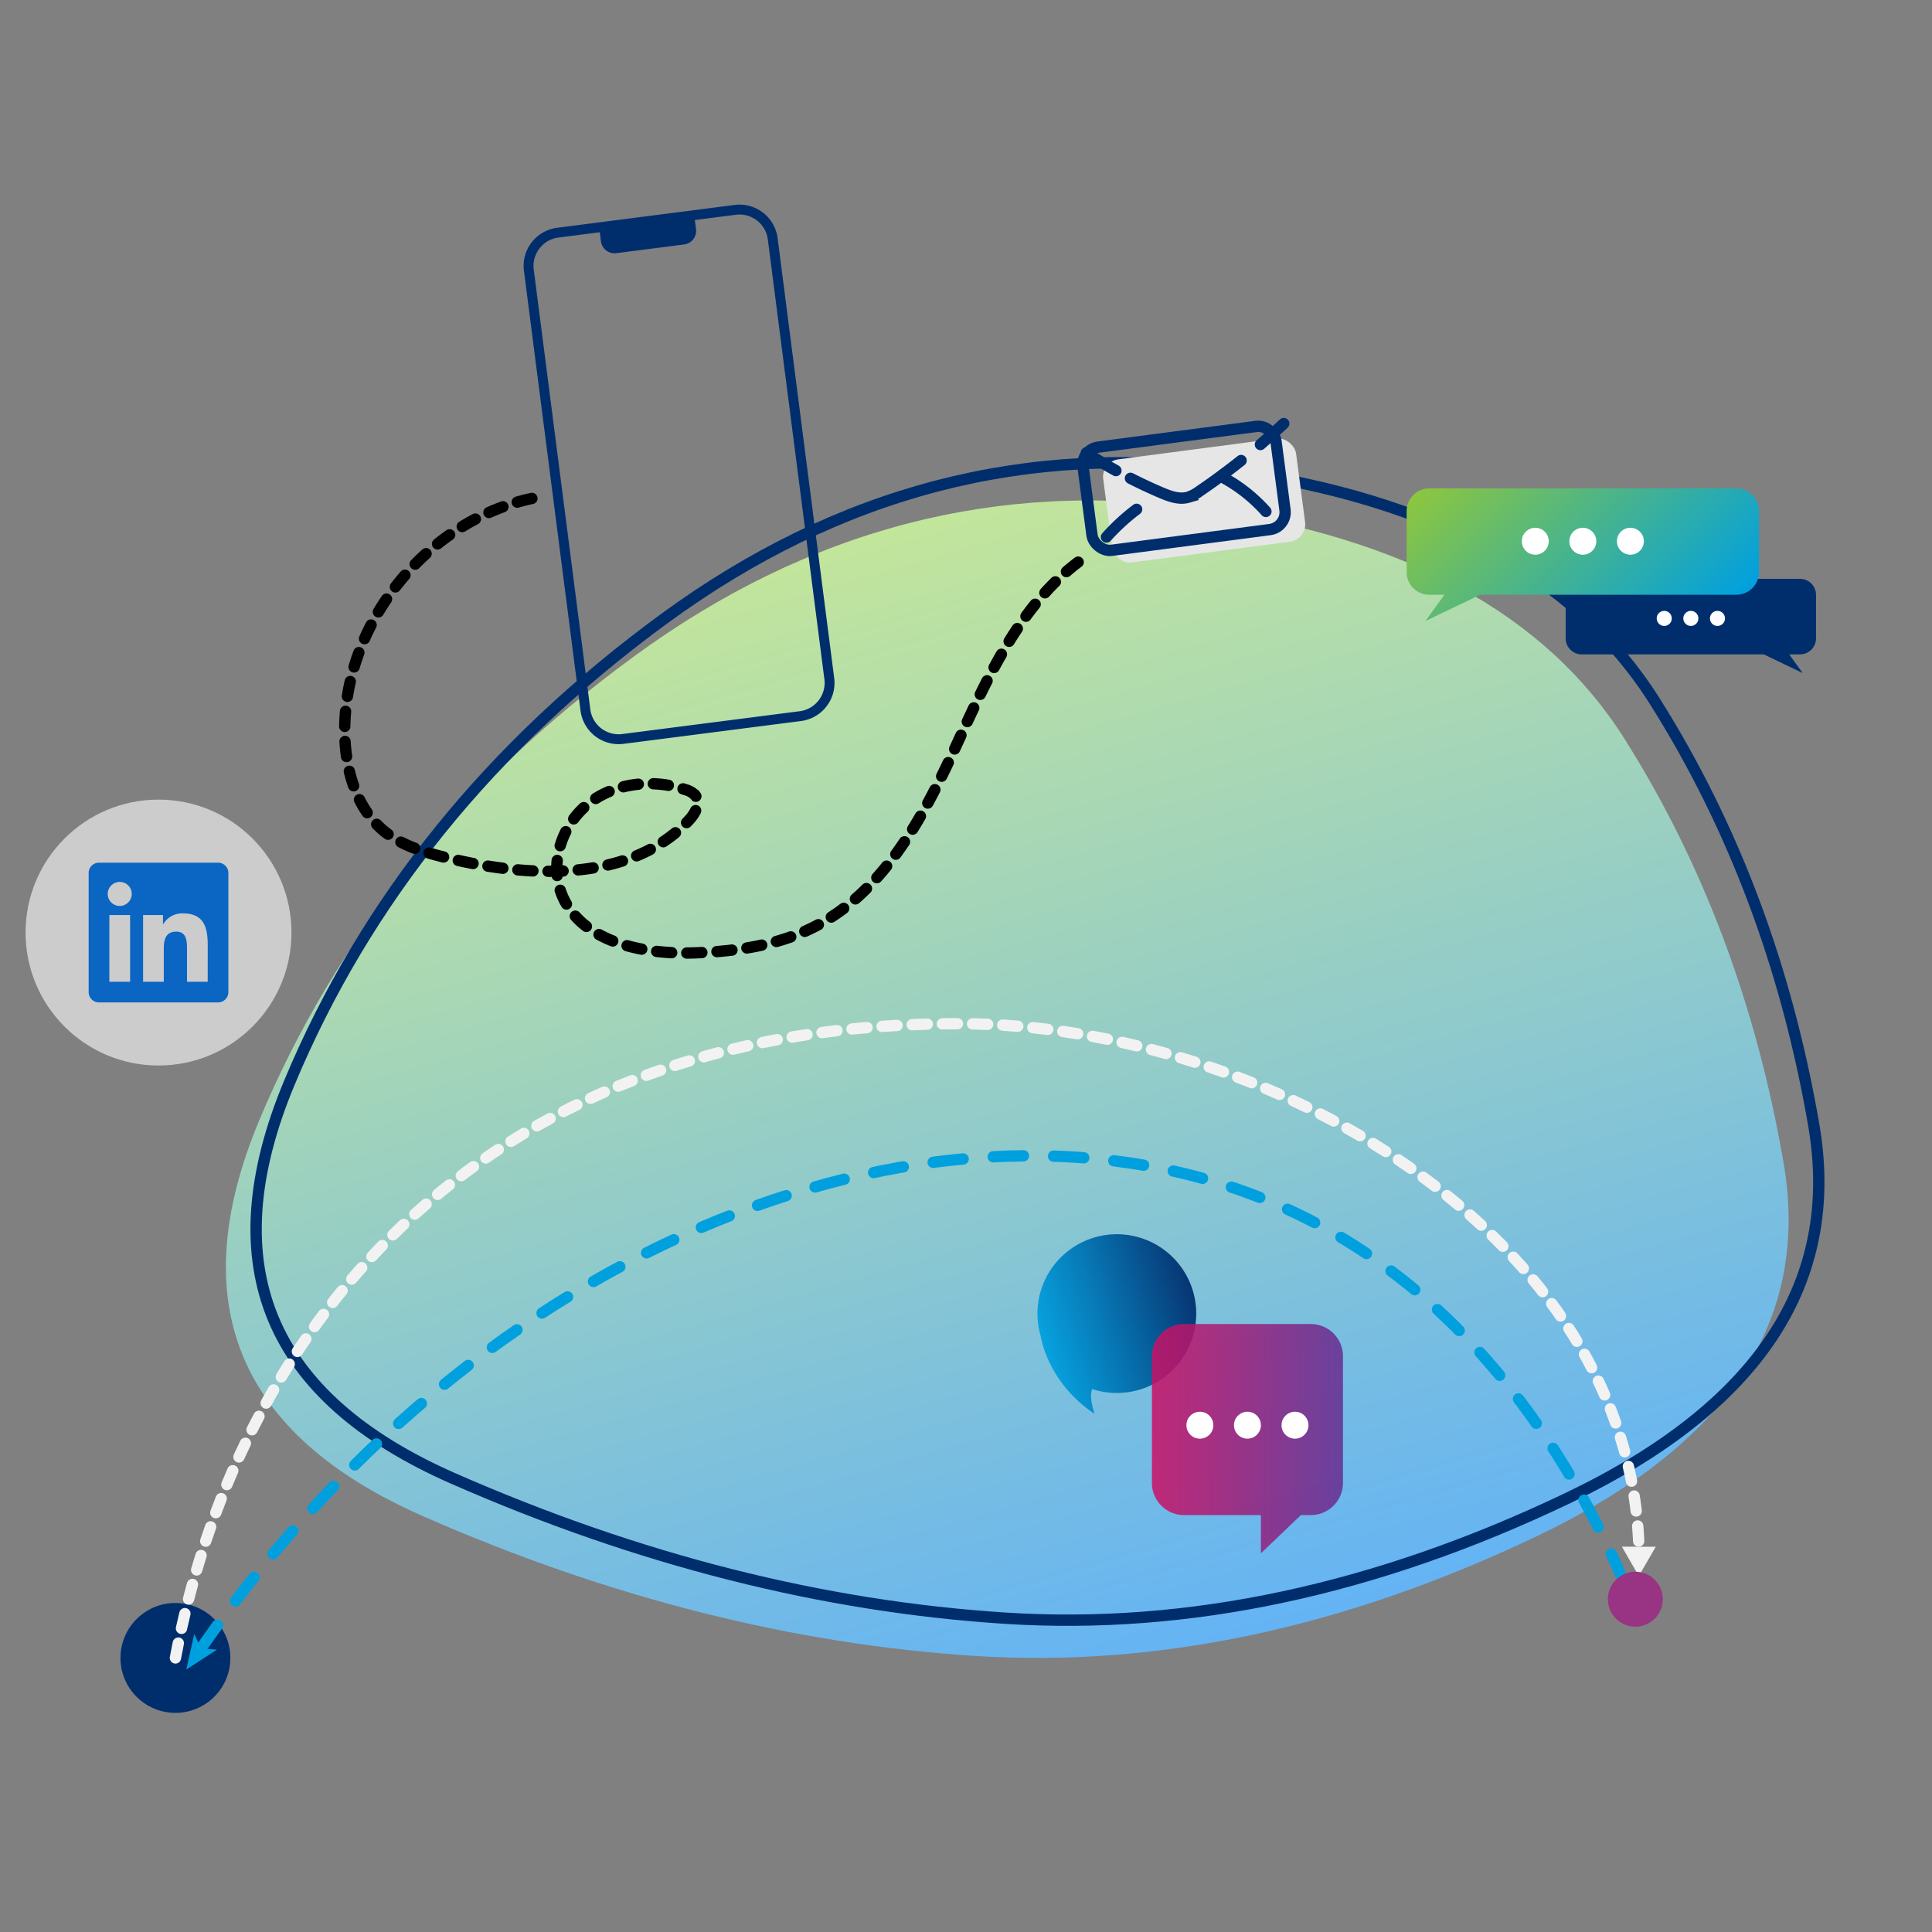
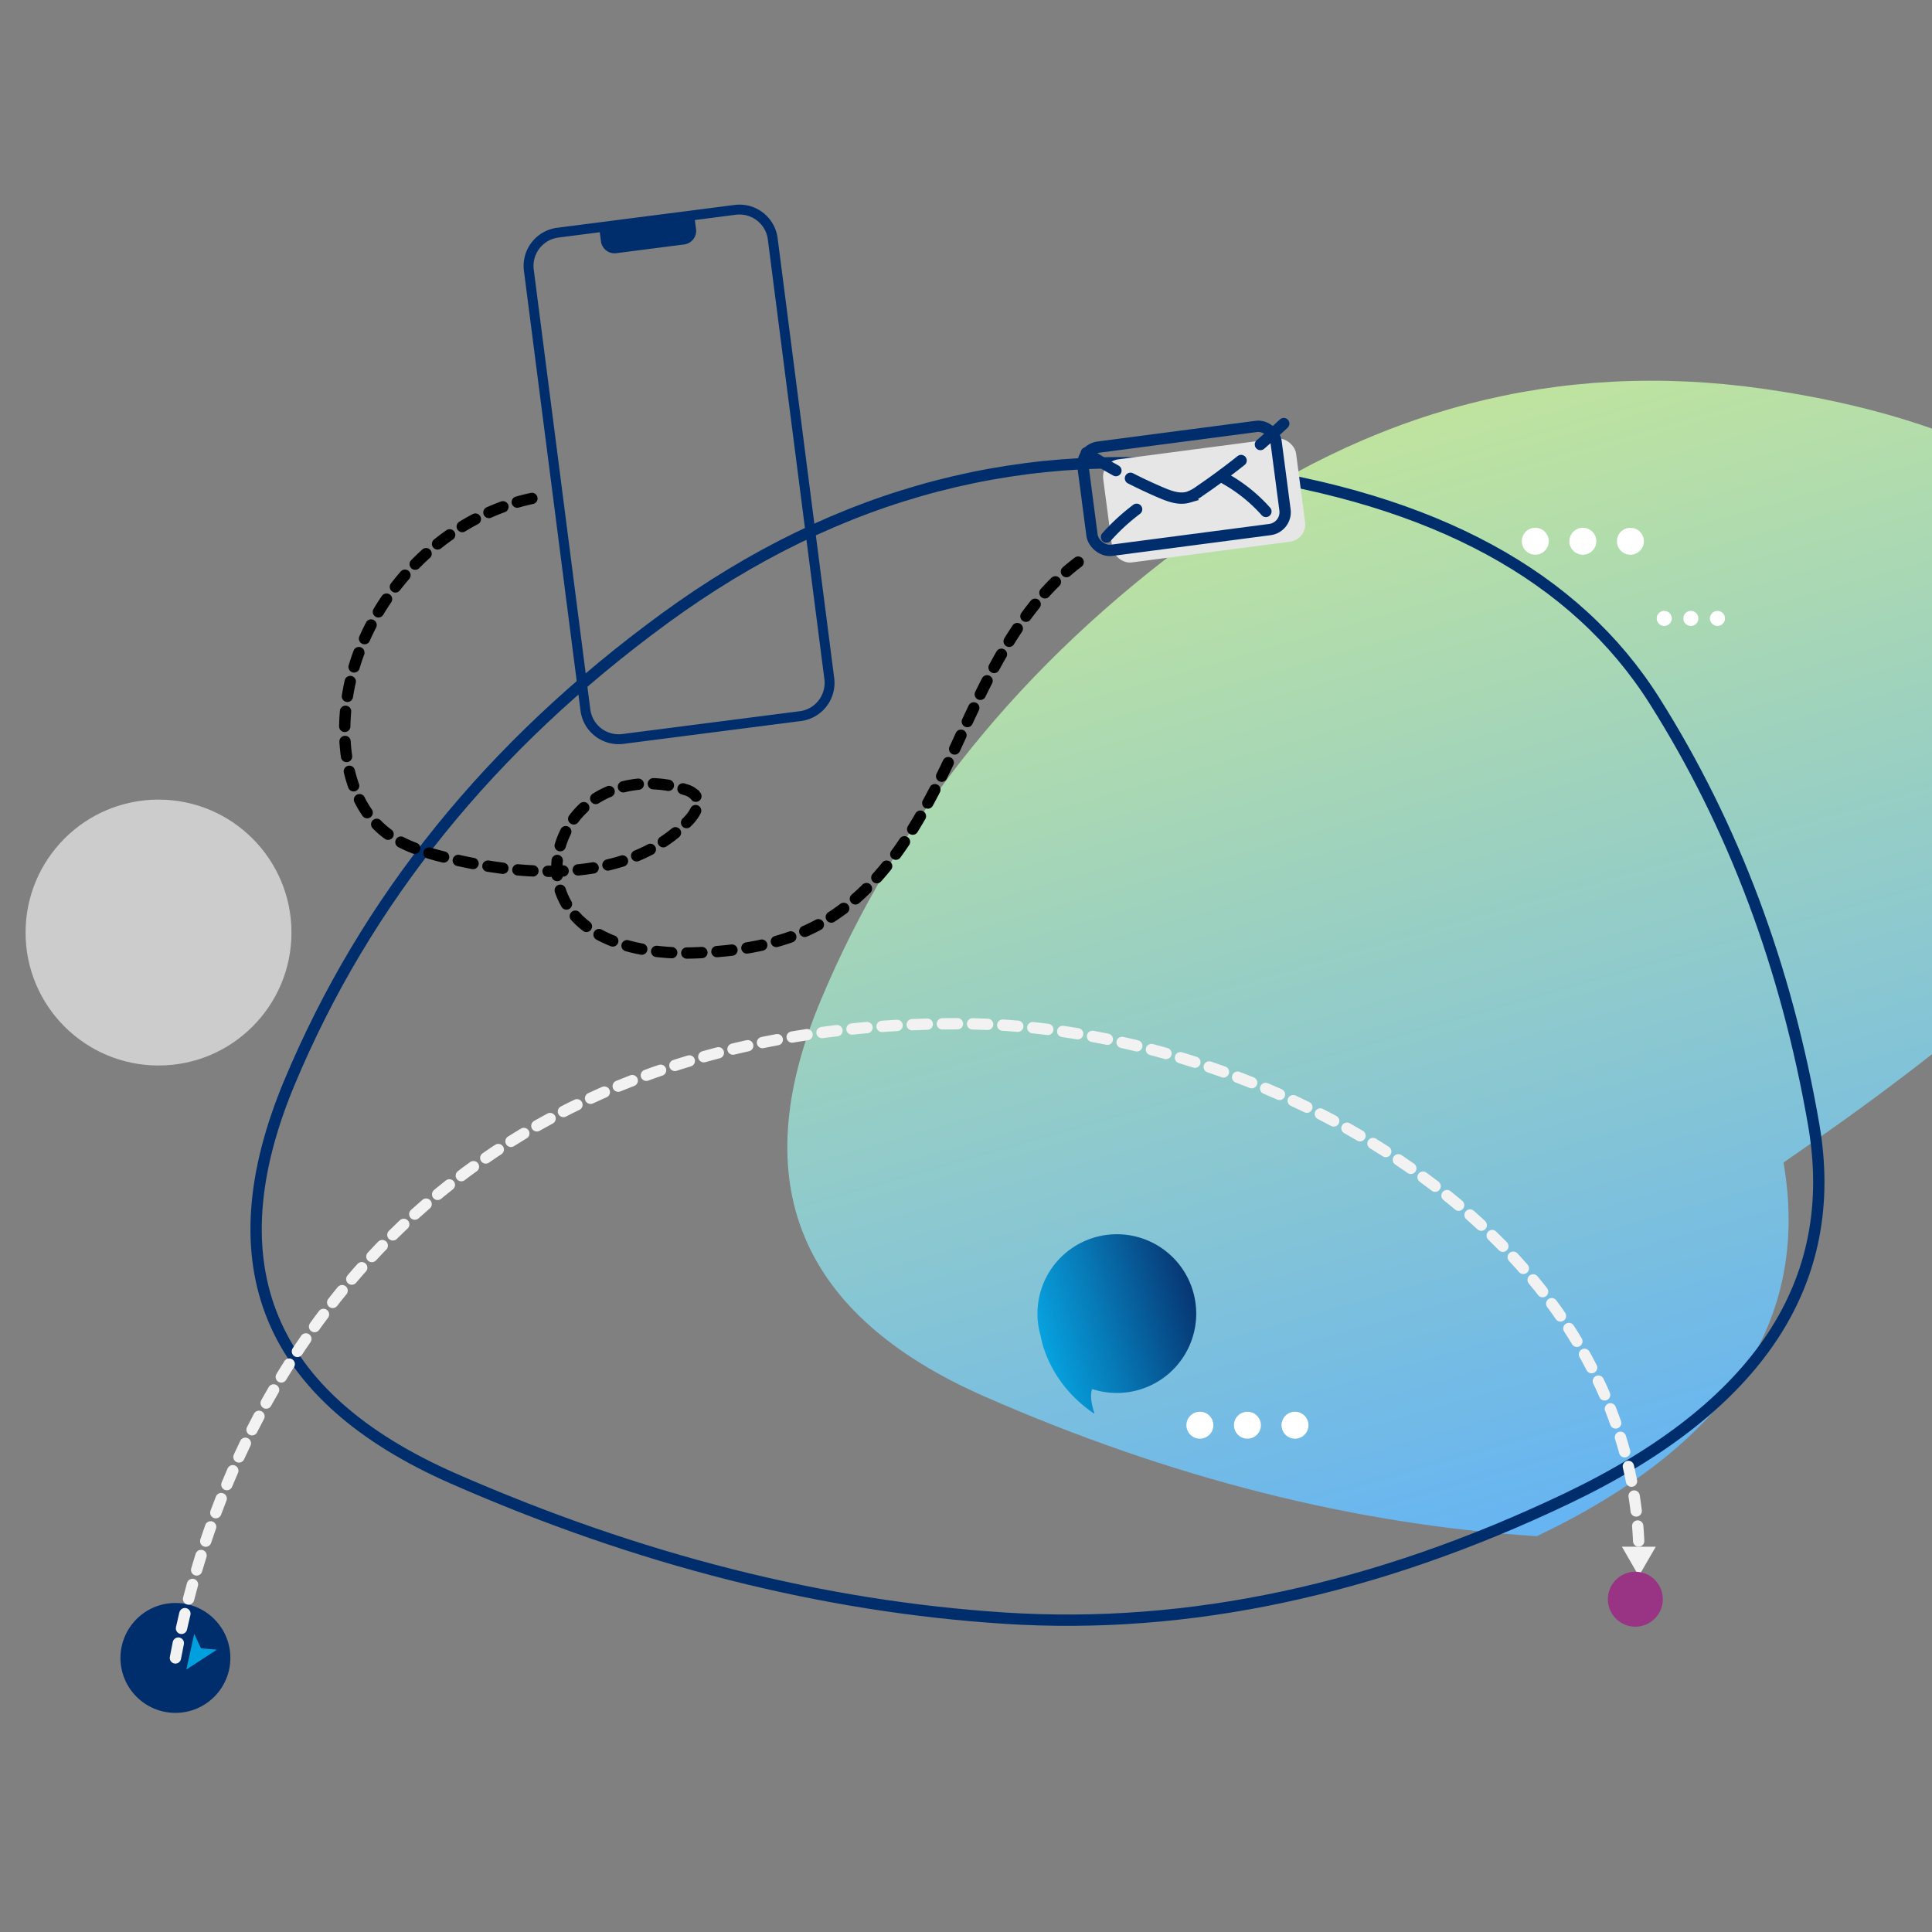
<svg xmlns="http://www.w3.org/2000/svg" viewBox="0 0 512 512">
  <rect x="0" y="0" width="512" height="512" fill="#808080" stroke="none" />
  <defs>
    <linearGradient id="New_Gradient_Swatch_1" x1="1.532" y1="246.051" x2="1.532" y2="245.051" gradientTransform="matrix(392.301, -114.928, -86.947, -296.788, 21006.794, 73347.314)" gradientUnits="userSpaceOnUse">
      <stop offset="0" stop-color="#c2e59c" />
      <stop offset="1" stop-color="#64b3f4" />
    </linearGradient>
    <linearGradient id="linear-gradient" x1="195.024" y1="363.553" x2="237.238" y2="363.553" gradientTransform="translate(-13.57 61.615) rotate(-16.377)" gradientUnits="userSpaceOnUse">
      <stop offset="0" stop-color="#00a0df" />
      <stop offset="0.389" stop-color="#0076b5" />
      <stop offset="1" stop-color="#002e6d" />
    </linearGradient>
    <linearGradient id="linear-gradient-2" x1="305.268" y1="381.265" x2="355.9" y2="381.265" gradientUnits="userSpaceOnUse">
      <stop offset="0" stop-color="#cc0f64" />
      <stop offset="0.432" stop-color="#a21b76" />
      <stop offset="1" stop-color="#662d91" />
    </linearGradient>
    <linearGradient id="linear-gradient-3" x1="389.458" y1="116.266" x2="446.724" y2="173.532" gradientUnits="userSpaceOnUse">
      <stop offset="0" stop-color="#8cc63f" />
      <stop offset="1" stop-color="#00a0df" />
    </linearGradient>
  </defs>
  <g id="contact">
    <path d="M419.181,153.394h57.825a4.263,4.263,0,0,1,4.263,4.263v11.5a4.263,4.263,0,0,1-4.263,4.264h-2.849l3.579,4.95-10.316-4.95H419.181a4.264,4.264,0,0,1-4.263-4.264v-11.5A4.263,4.263,0,0,1,419.181,153.394Z" style="fill:#002e6d" />
-     <path id="blob" d="M472.652,308.072q10.832,62.665-65.373,99.036T258.5,438.845q-72.582-4.634-146.343-37.012t-43.469-104.9q30.291-72.517,99.446-123.063t150.09-39.142q80.934,11.4,112.268,61.039T472.652,308.072Z" style="fill:url(#New_Gradient_Swatch_1)" />
+     <path id="blob" d="M472.652,308.072q10.832,62.665-65.373,99.036q-72.582-4.634-146.343-37.012t-43.469-104.9q30.291-72.517,99.446-123.063t150.09-39.142q80.934,11.4,112.268,61.039T472.652,308.072Z" style="fill:url(#New_Gradient_Swatch_1)" />
    <path id="blob-2" data-name="blob" d="M480.652,298.072q10.832,62.665-65.373,99.036T266.5,428.845q-72.582-4.634-146.343-37.012t-43.469-104.9q30.291-72.517,99.446-123.063t150.09-39.142q80.934,11.4,112.268,61.039T480.652,298.072Z" style="fill:none;stroke:#002e6d;stroke-miterlimit:10;stroke-width:3px" />
    <circle cx="42.009" cy="247.136" r="35.234" style="fill:#ccc" />
    <path d="M194.68,54.312l-10.868,1.4-25.2,3.241-10.964,1.41a10.181,10.181,0,0,0-8.8,11.4l14.992,116.566a10.181,10.181,0,0,0,11.4,8.8l47.03-6.048a10.182,10.182,0,0,0,8.8-11.4L206.078,63.112A10.183,10.183,0,0,0,194.68,54.312Zm23.793,125.7a7.573,7.573,0,0,1-6.538,8.467l-47.03,6.048a7.572,7.572,0,0,1-8.467-6.537L141.447,71.424a7.572,7.572,0,0,1,6.537-8.467l10.964-1.41.309,2.405a3.636,3.636,0,0,0,4.07,3.143l17.986-2.314a3.636,3.636,0,0,0,3.142-4.07l-.309-2.4,10.868-1.4a7.572,7.572,0,0,1,8.467,6.537Z" style="fill:#002e6d" />
-     <path d="M55.045,260.172H49.559V251.58c0-2.049-.037-4.686-2.854-4.686-2.857,0-3.3,2.232-3.3,4.537v8.741H37.924V242.5h5.267v2.414h.074a5.78,5.78,0,0,1,5.2-2.854c5.561,0,6.586,3.658,6.586,8.416ZM31.733,240.088h0a3.184,3.184,0,1,1,3.184-3.185h0a3.2,3.2,0,0,1-3.184,3.184m2.744,20.084H28.984V242.5h5.493Zm23.3-31.547H26.227a2.715,2.715,0,0,0-2.732,2.669v31.684a2.717,2.717,0,0,0,2.732,2.672H57.78a2.722,2.722,0,0,0,2.743-2.672V231.292a2.719,2.719,0,0,0-2.743-2.669" style="fill:#0a66c2" />
    <path d="M290.043,327.939a21.037,21.037,0,0,0-14.252,26.115s1.666,12.249,14.284,20.63c0,0-1.58-4.335-.632-6.566l-.007-.007a21.034,21.034,0,1,0,.607-40.172Z" style="opacity:0.95;fill:url(#linear-gradient)" />
-     <path d="M347.377,350.882H313.791a8.523,8.523,0,0,0-8.523,8.523v33.586a8.523,8.523,0,0,0,8.523,8.523h20.363v10.133l10.6-10.133h2.623a8.523,8.523,0,0,0,8.523-8.523V359.405A8.523,8.523,0,0,0,347.377,350.882Z" style="opacity:0.85;fill:url(#linear-gradient-2)" />
    <circle cx="317.981" cy="377.694" r="3.57" style="fill:#fff" />
    <circle cx="330.584" cy="377.694" r="3.57" style="fill:#fff" />
    <circle cx="343.187" cy="377.694" r="3.57" style="fill:#fff" />
    <rect x="293.334" y="118.862" width="51.556" height="27.556" rx="4.635" transform="translate(-14.544 42.641) rotate(-7.475)" style="fill:#e6e6e6" />
    <rect x="287.856" y="115.547" width="51.556" height="27.556" rx="4.635" transform="matrix(0.992, -0.13, 0.13, 0.992, -14.159, 41.9)" style="fill:none;stroke:#002e6d;stroke-miterlimit:10;stroke-width:3px" />
    <path d="M287.883,120.005q3.839,2.49,7.847,4.706" style="fill:none;stroke:#002e6d;stroke-linecap:round;stroke-miterlimit:10;stroke-width:3px" />
    <path d="M299.583,126.758q4,2.043,8.139,3.807c2.276.971,4.8,1.891,7.171,1.2a10.958,10.958,0,0,0,3.01-1.609q5.647-3.849,11-8.113" style="fill:none;stroke:#002e6d;stroke-linecap:round;stroke-miterlimit:10;stroke-width:3px" />
    <path d="M334.023,117.805q3.154-2.7,6.184-5.55" style="fill:none;stroke:#002e6d;stroke-linecap:round;stroke-miterlimit:10;stroke-width:3px" />
    <path d="M293.231,142.319a55.816,55.816,0,0,1,7.986-7.347" style="fill:none;stroke:#002e6d;stroke-linecap:round;stroke-miterlimit:10;stroke-width:3px" />
    <path d="M324.184,125.718c-.376.358.14.934.592,1.189a41.693,41.693,0,0,1,10.7,8.629" style="fill:none;stroke:#002e6d;stroke-linecap:round;stroke-miterlimit:10;stroke-width:3px" />
    <path d="M140.958,132.092c-27.969,5.975-49.83,33.227-49.6,61.826.081,9.841,2.948,20.344,10.625,26.5,4.746,3.806,10.788,5.54,16.7,6.971,21.994,5.322,48.4,6.443,63.9-10.045,1.663-1.77,3.192-4.5,1.75-6.454a5.236,5.236,0,0,0-2.626-1.6c-8.455-2.909-18.414-1.943-25.513,3.493s-10.632,15.531-7.46,23.891c4.949,13.048,21.812,16.372,35.757,15.834,10.831-.417,21.851-2.027,31.493-6.978,18.138-9.313,28.508-28.669,37.069-47.174S270.219,160.1,286.774,148.2" style="fill:none;stroke:#000;stroke-linecap:round;stroke-miterlimit:10;stroke-width:3px;stroke-dasharray:4" />
    <circle cx="46.486" cy="439.368" r="14.562" style="fill:#002e6d" />
-     <path d="M460.158,129.432h-81.38a6,6,0,0,0-6,6v16.18a6,6,0,0,0,6,6h4.01l-5.037,6.966,14.518-6.966h67.889a6,6,0,0,0,6-6v-16.18A6,6,0,0,0,460.158,129.432Z" style="fill:url(#linear-gradient-3)" />
    <circle cx="406.865" cy="143.435" r="3.57" style="fill:#fff" />
    <circle cx="419.468" cy="143.435" r="3.57" style="fill:#fff" />
    <circle cx="432.071" cy="143.435" r="3.57" style="fill:#fff" />
    <circle cx="441.042" cy="163.883" r="1.998" style="fill:#fff" />
    <circle cx="448.094" cy="163.883" r="1.998" style="fill:#fff" />
    <circle cx="455.145" cy="163.883" r="1.998" style="fill:#fff" />
    <path d="M46.486,439.368c15.29-81.376,76-168.32,208.042-168.072,79.931.15,178.163,55.26,179.83,139.911" style="fill:none;stroke:#f2f2f2;stroke-linecap:round;stroke-miterlimit:10;stroke-width:3px;stroke-dasharray:4,4" />
    <polygon points="429.823 409.888 434.299 417.667 438.798 409.902 429.823 409.888" style="fill:#f2f2f2" />
-     <path d="M53,437.222c78.8-113.538,203.493-156.064,288.889-116.444,53.321,24.739,79.315,75.934,90.2,102.7" style="fill:none;stroke:#00a0df;stroke-linecap:round;stroke-miterlimit:10;stroke-width:3px;stroke-dasharray:8,8" />
    <polygon points="49.377 442.443 57.488 437.173 53.271 436.832 51.477 433.001 49.377 442.443" style="fill:#00a0df" />
    <circle cx="433.38" cy="423.806" r="7.281" style="fill:#993383" />
  </g>
</svg>